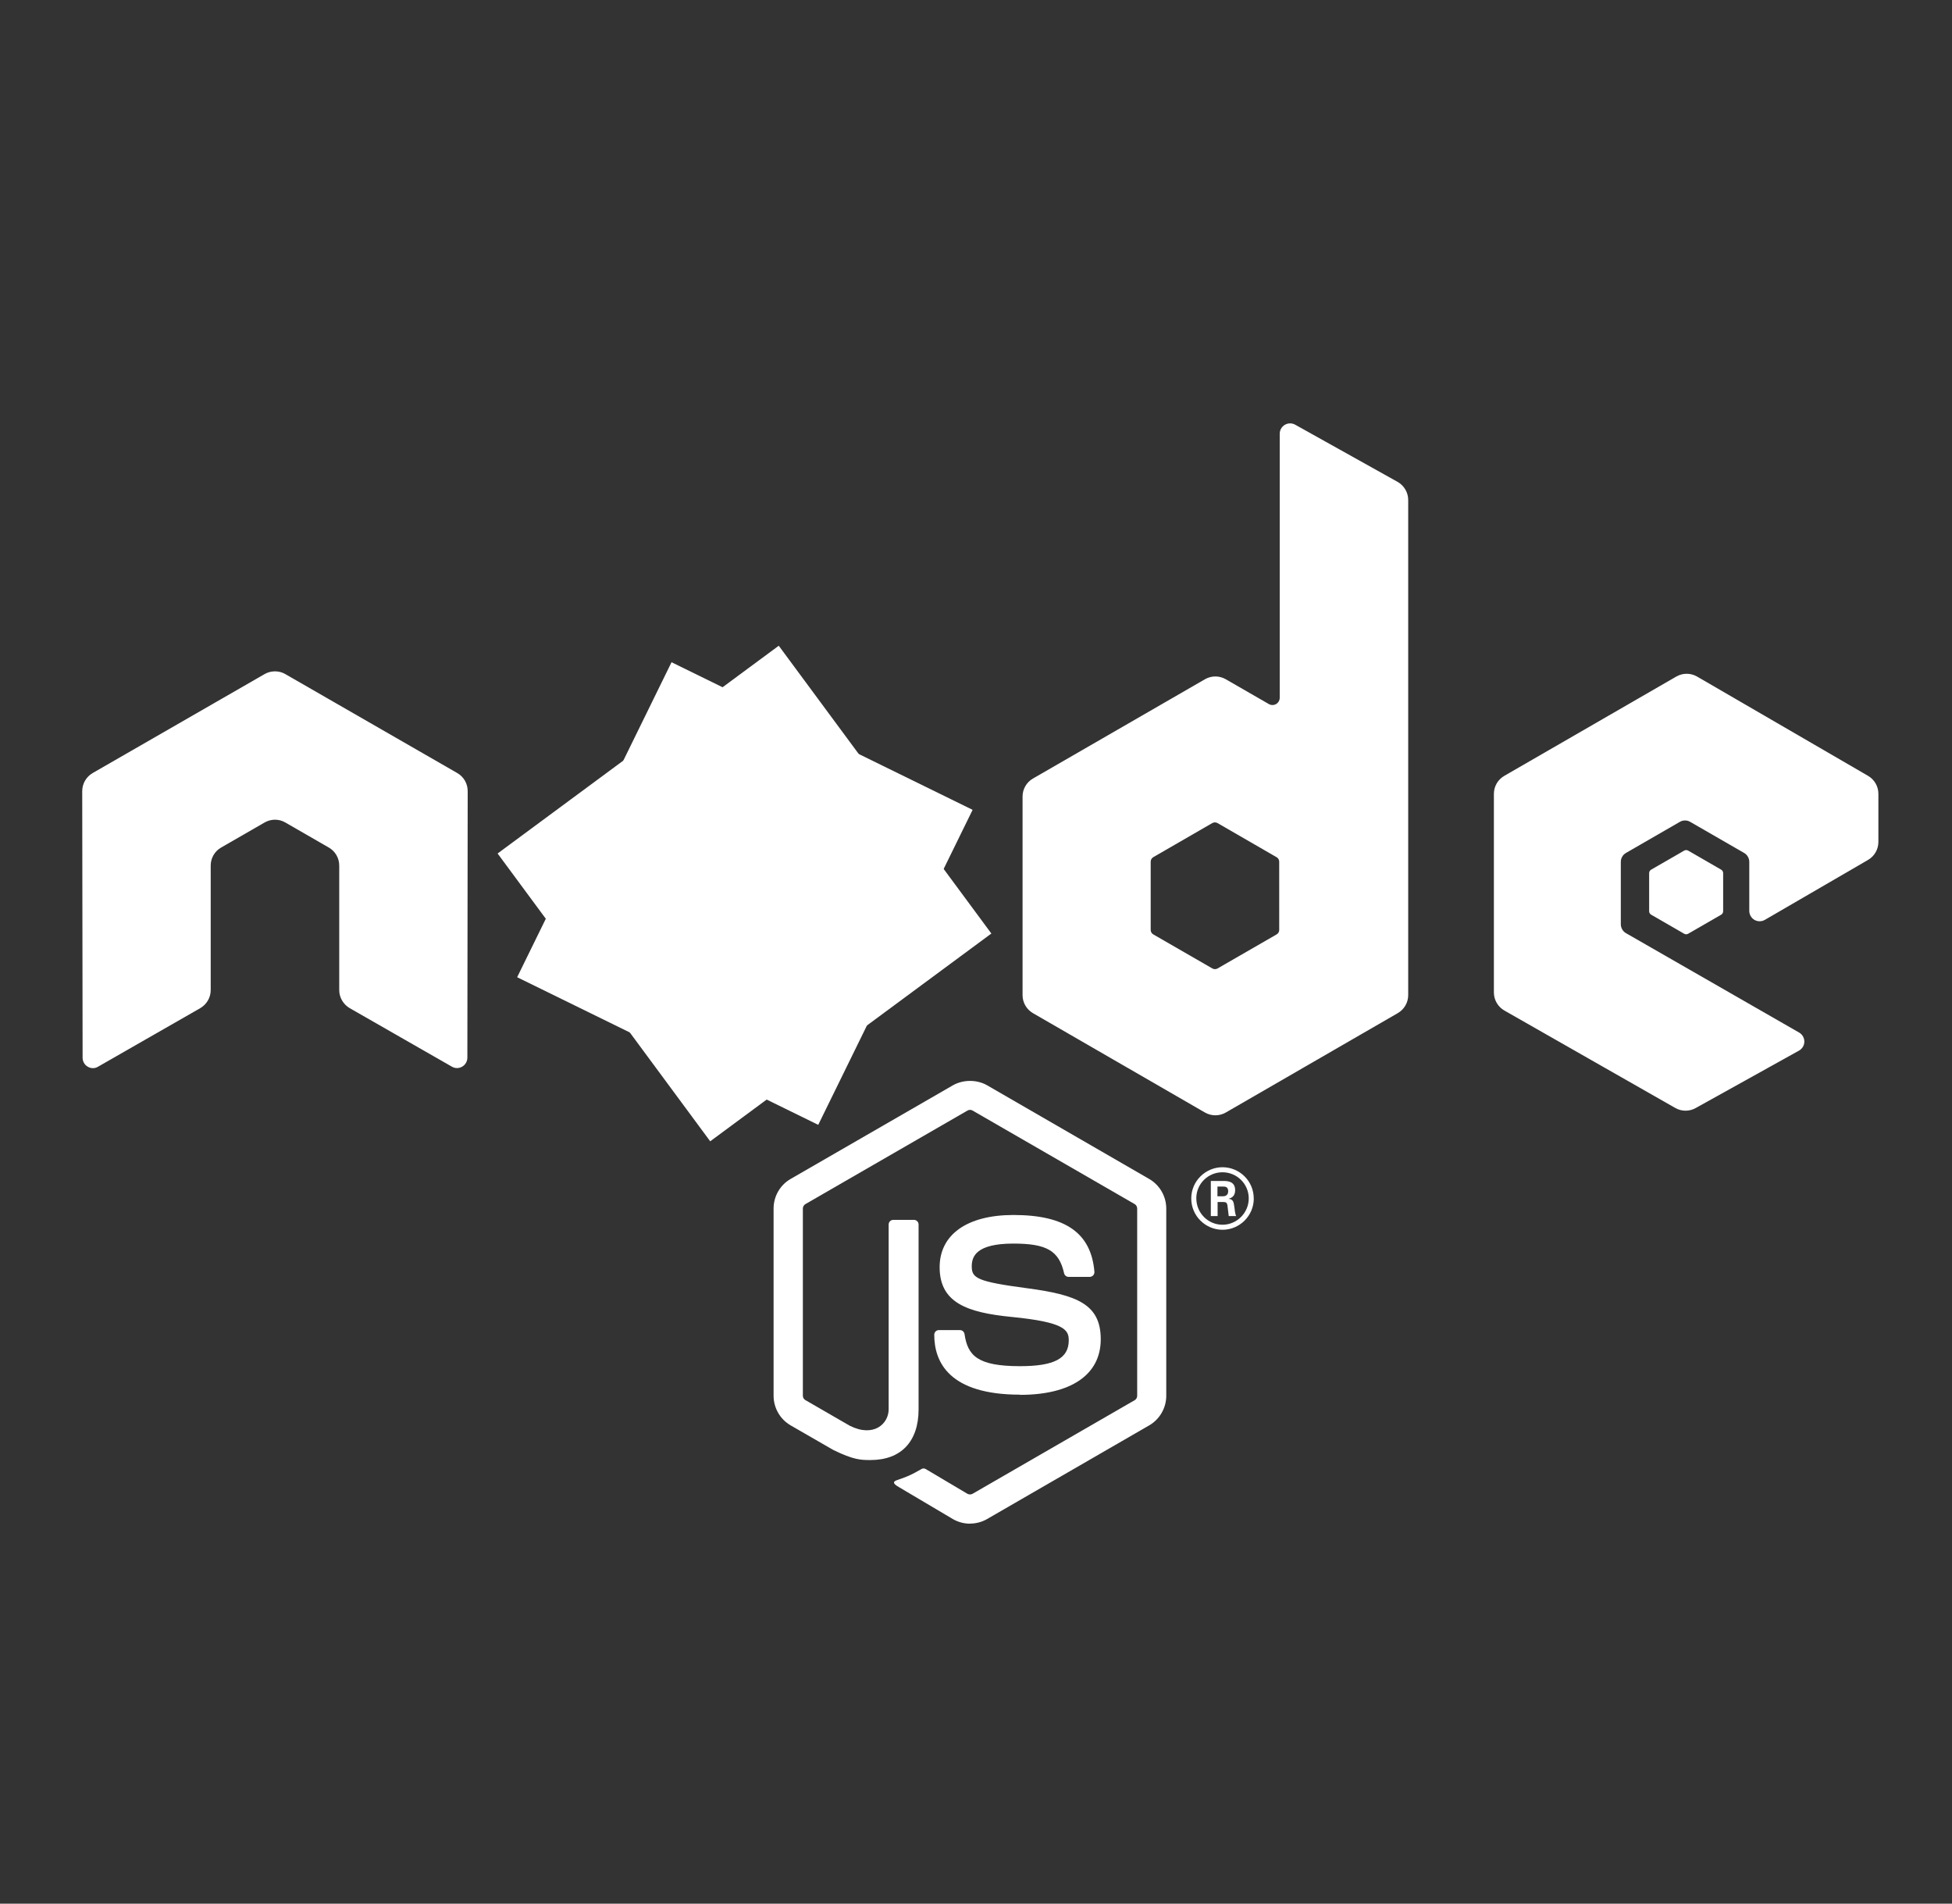
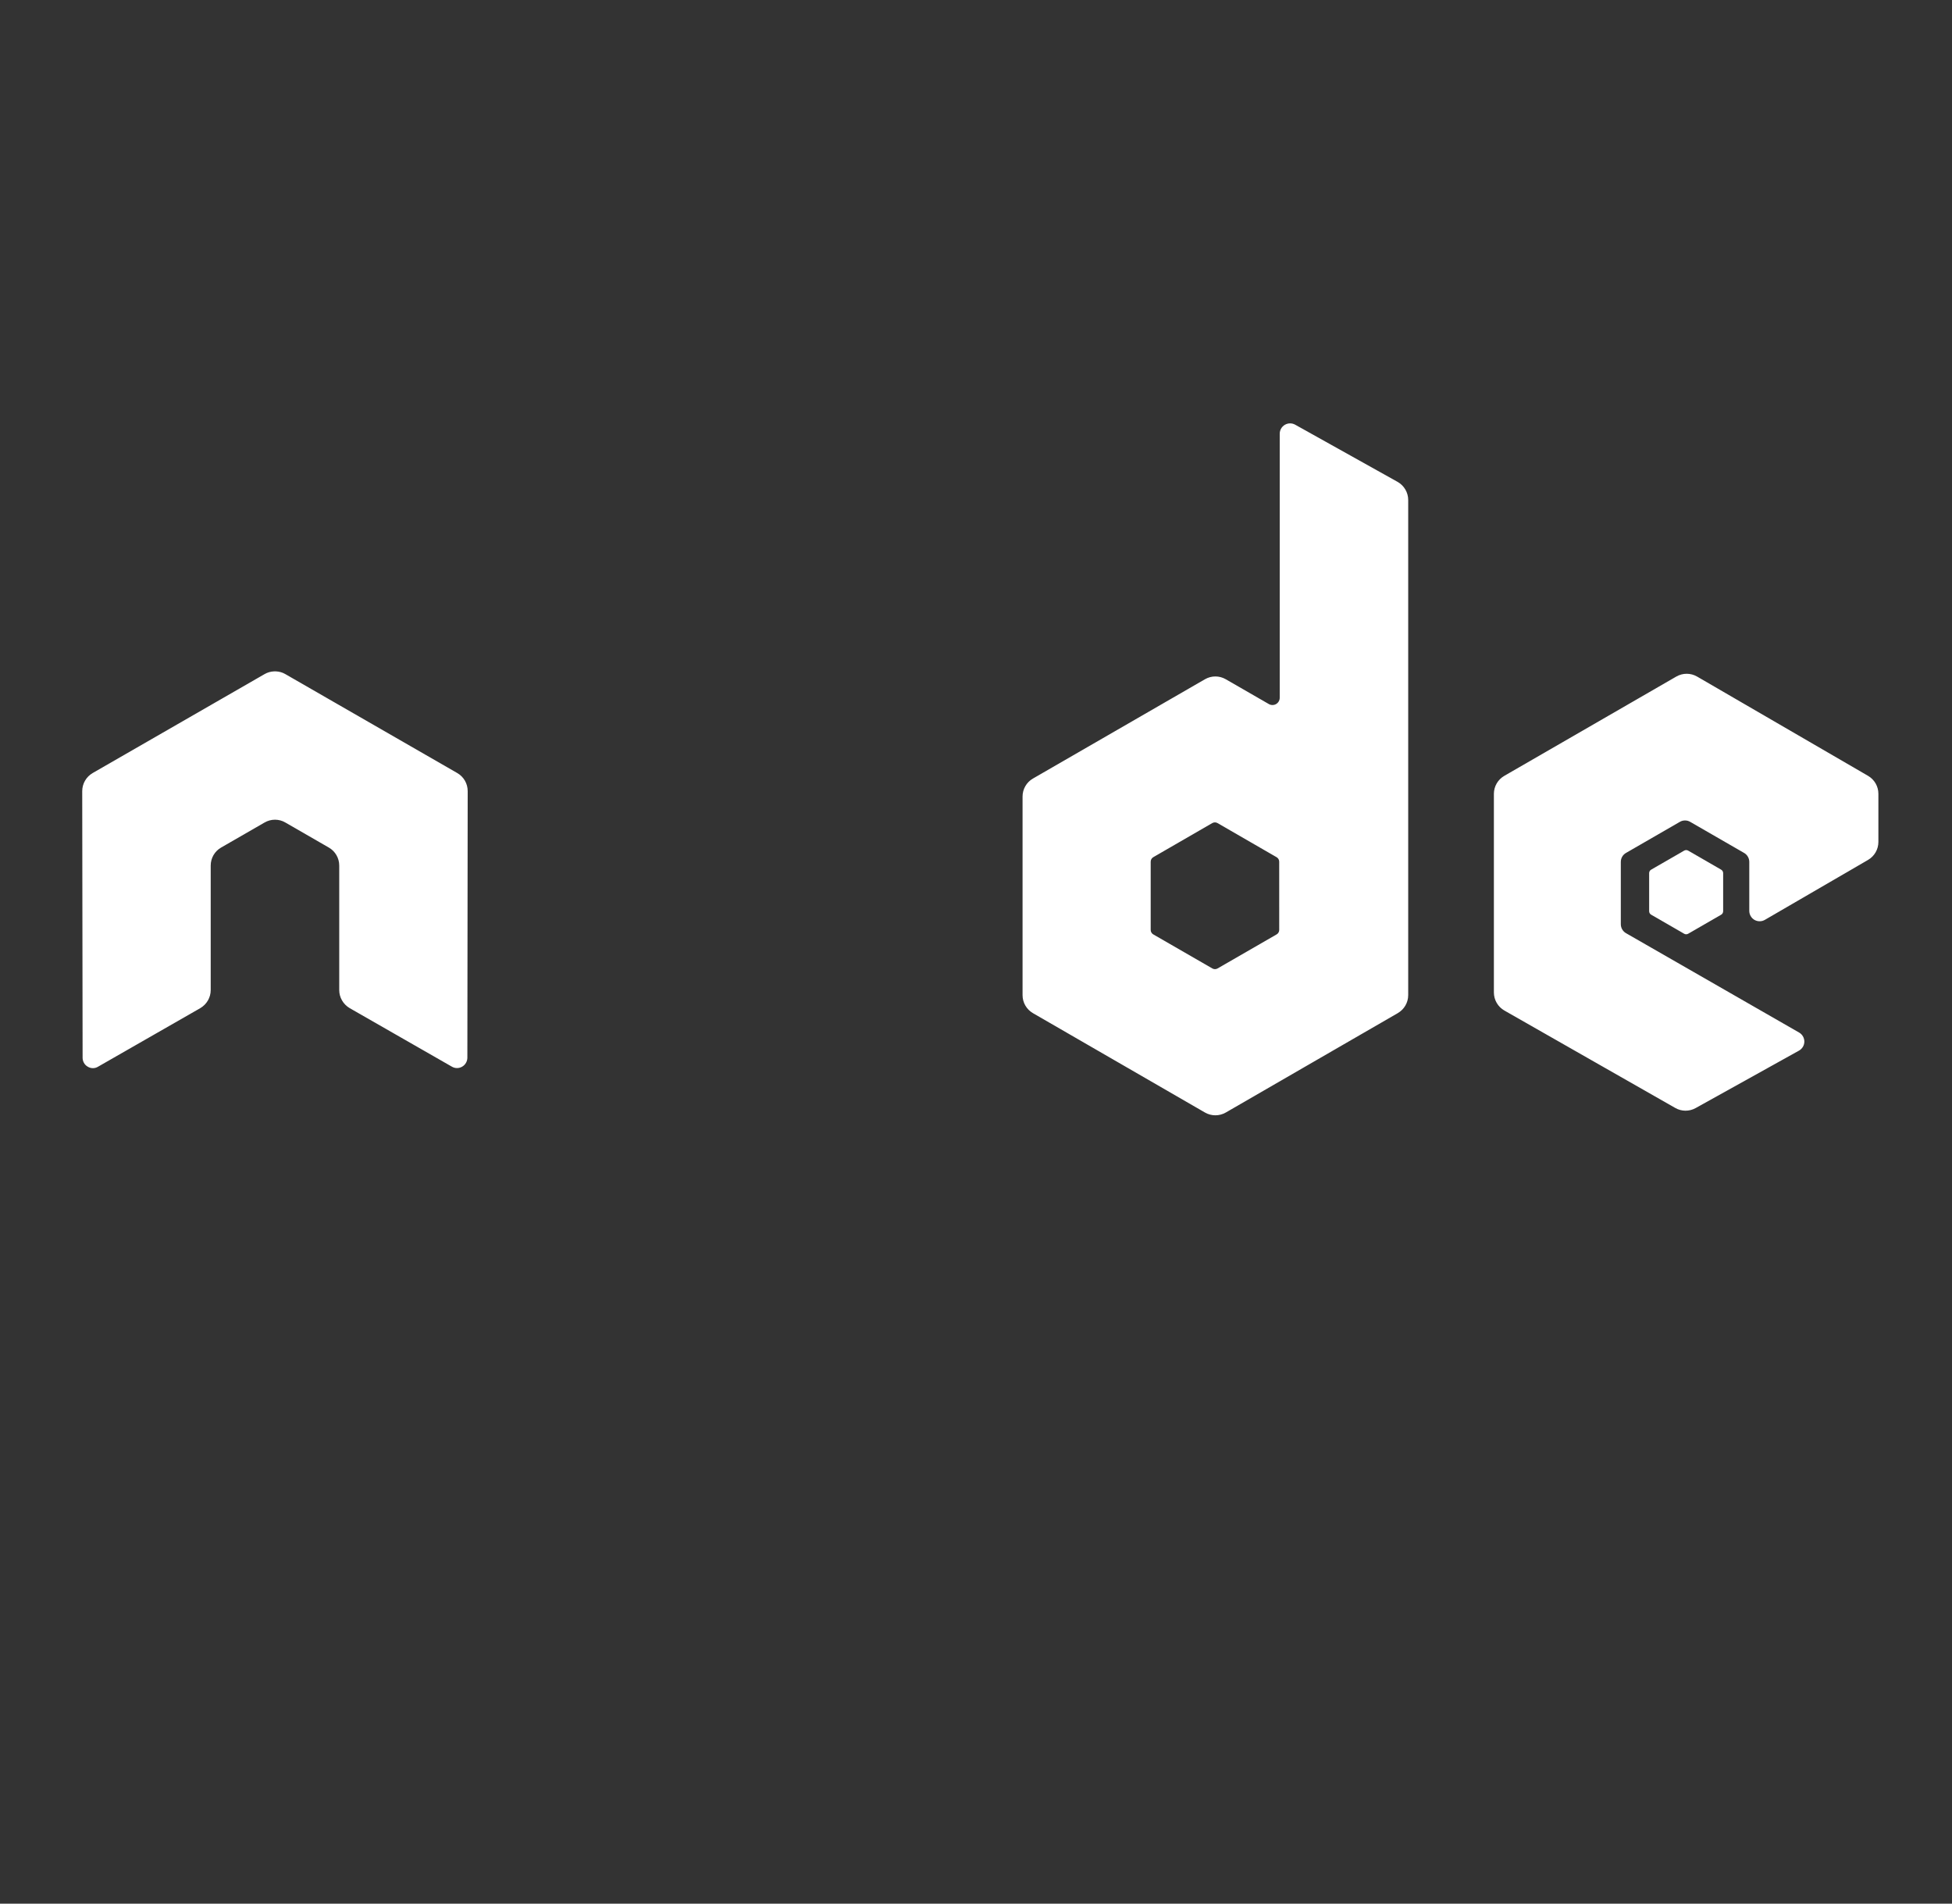
<svg xmlns="http://www.w3.org/2000/svg" width="641" height="625" viewBox="0 0 641 625" fill="none">
  <rect x="0" y="0" width="641" height="625" fill="#333333" stroke="none" />
-   <path d="M318.53 500.239C316.583 500.239 314.65 499.729 312.943 498.746L295.161 488.218C292.505 486.733 293.801 486.207 294.677 485.905C298.218 484.665 298.937 484.385 302.717 482.238C303.114 482.011 303.634 482.091 304.04 482.331L317.702 490.438C318.195 490.705 318.895 490.705 319.352 490.438L372.619 459.691C373.112 459.411 373.432 458.838 373.432 458.251V396.785C373.432 396.172 373.112 395.625 372.608 395.318L319.363 364.598C318.87 364.305 318.216 364.305 317.723 364.598L264.489 395.318C263.973 395.612 263.645 396.185 263.645 396.772V458.238C263.645 458.825 263.965 459.385 264.471 459.665L279.058 468.091C286.978 472.051 291.818 467.385 291.818 462.691V402.025C291.818 401.158 292.498 400.492 293.365 400.492H300.111C300.951 400.492 301.645 401.158 301.645 402.025V462.718C301.645 473.278 295.885 479.345 285.871 479.345C282.791 479.345 280.365 479.345 273.591 476.011L259.618 467.958C256.165 465.958 254.031 462.225 254.031 458.238V396.772C254.031 392.772 256.165 389.038 259.618 387.065L312.938 356.305C316.311 354.398 320.791 354.398 324.138 356.305L377.391 387.078C380.831 389.065 382.978 392.785 382.978 396.785V458.251C382.978 462.238 380.831 465.958 377.391 467.958L324.138 498.718C322.431 499.705 320.498 500.211 318.524 500.211" fill="white" />
-   <path d="M334.983 457.884C311.676 457.884 306.79 447.186 306.79 438.212C306.79 437.359 307.478 436.679 308.332 436.679H315.212C315.972 436.679 316.612 437.232 316.732 437.983C317.772 444.994 320.866 448.53 334.959 448.53C346.185 448.53 350.959 445.994 350.959 440.04C350.959 436.614 349.599 434.067 332.159 432.36C317.572 430.92 308.559 427.707 308.559 416.04C308.559 405.294 317.626 398.894 332.812 398.894C349.865 398.894 358.319 404.814 359.385 417.534C359.425 417.974 359.265 418.4 358.972 418.72C358.679 419.027 358.265 419.214 357.839 419.214H350.919C350.199 419.214 349.572 418.707 349.425 418.014C347.759 410.64 343.732 408.28 332.786 408.28C320.532 408.28 319.106 412.547 319.106 415.747C319.106 419.627 320.786 420.76 337.319 422.947C353.692 425.12 361.465 428.187 361.465 439.694C361.465 451.294 351.785 457.947 334.906 457.947L334.983 457.884ZM399.785 392.761H401.572C403.039 392.761 403.319 391.734 403.319 391.134C403.319 389.561 402.239 389.561 401.639 389.561H399.799L399.785 392.761ZM397.612 387.721H401.572C402.932 387.721 405.599 387.721 405.599 390.761C405.599 392.881 404.239 393.321 403.425 393.587C405.012 393.694 405.119 394.734 405.332 396.201C405.439 397.121 405.612 398.707 405.932 399.241H403.492C403.425 398.707 403.052 395.774 403.052 395.614C402.892 394.961 402.665 394.641 401.852 394.641H399.839V399.254H397.612V387.721ZM392.852 393.454C392.852 398.227 396.705 402.094 401.439 402.094C406.212 402.094 410.065 398.147 410.065 393.454C410.065 388.667 406.159 384.867 401.425 384.867C396.759 384.867 392.839 388.614 392.839 393.441L392.852 393.454ZM411.719 393.481C411.719 399.134 407.092 403.747 401.452 403.747C395.852 403.747 391.185 399.187 391.185 393.481C391.185 387.667 395.959 383.214 401.452 383.214C406.985 383.214 411.705 387.681 411.705 393.481" fill="white" />
  <path fill-rule="evenodd" clip-rule="evenodd" d="M153.582 259.733C153.582 257.28 152.289 255.026 150.171 253.806L93.697 221.313C92.743 220.753 91.675 220.46 90.593 220.42H90.009C88.926 220.46 87.858 220.753 86.889 221.313L30.417 253.806C28.313 255.033 27.001 257.286 27.001 259.739L27.125 347.259C27.125 348.473 27.752 349.606 28.818 350.206C29.858 350.846 31.165 350.846 32.205 350.206L65.778 330.979C67.898 329.718 69.192 327.489 69.192 325.059V284.173C69.192 281.733 70.485 279.479 72.598 278.266L86.891 270.034C87.953 269.421 89.118 269.117 90.305 269.117C91.473 269.117 92.665 269.418 93.697 270.033L107.983 278.262C110.098 279.475 111.397 281.729 111.397 284.169V325.053C111.397 327.479 112.707 329.719 114.817 330.973L148.369 350.186C149.422 350.813 150.733 350.813 151.782 350.186C152.817 349.586 153.473 348.453 153.473 347.239L153.582 259.733ZM420.072 305.301C420.072 305.91 419.748 306.474 419.219 306.775L399.822 317.957C399.295 318.259 398.644 318.259 398.119 317.957L378.719 306.775C378.186 306.473 377.866 305.909 377.866 305.301V282.906C377.866 282.295 378.186 281.733 378.706 281.426L398.092 270.226C398.626 269.919 399.279 269.919 399.812 270.226L419.212 281.426C419.746 281.733 420.066 282.295 420.066 282.906L420.072 305.301ZM425.312 139.432C424.254 138.842 422.966 138.858 421.92 139.468C420.88 140.081 420.238 141.201 420.238 142.414V229.081C420.238 229.934 419.784 230.721 419.046 231.148C418.312 231.574 417.399 231.574 416.659 231.148L402.512 223C400.406 221.781 397.811 221.781 395.696 223L339.203 255.604C337.092 256.817 335.79 259.07 335.79 261.497V326.723C335.79 329.163 337.092 331.403 339.203 332.63L395.696 365.257C397.806 366.47 400.403 366.47 402.519 365.257L459.012 332.617C461.119 331.39 462.426 329.15 462.426 326.71V164.15C462.426 161.676 461.079 159.4 458.919 158.19L425.312 139.432ZM613.436 282.317C615.535 281.098 616.827 278.847 616.827 276.421V260.613C616.827 258.181 615.533 255.937 613.431 254.713L557.297 222.126C555.177 220.9 552.577 220.9 550.457 222.126L493.977 254.726C491.857 255.953 490.564 258.193 490.564 260.633V325.833C490.564 328.286 491.884 330.553 494.004 331.766L550.124 363.753C552.191 364.939 554.724 364.953 556.817 363.793L590.764 344.926C591.831 344.326 592.511 343.193 592.511 341.966C592.511 340.739 591.857 339.593 590.791 338.993L533.964 306.379C532.897 305.779 532.244 304.646 532.244 303.433V282.979C532.244 281.758 532.884 280.633 533.951 280.025L551.631 269.825C552.684 269.211 553.977 269.211 555.031 269.825L572.724 280.025C573.777 280.625 574.431 281.758 574.431 282.971V299.051C574.431 300.265 575.084 301.398 576.137 302.011C577.191 302.611 578.497 302.611 579.551 301.998L613.436 282.317Z" fill="white" />
  <path fill-rule="evenodd" clip-rule="evenodd" d="M553.05 279.267C553.45 279.031 553.952 279.031 554.357 279.267L565.197 285.52C565.602 285.755 565.85 286.187 565.85 286.653V299.173C565.85 299.64 565.602 300.072 565.197 300.307L554.357 306.56C553.952 306.796 553.45 306.796 553.05 306.56L542.217 300.307C541.804 300.072 541.55 299.64 541.55 299.173V286.653C541.55 286.187 541.79 285.755 542.204 285.52L553.05 279.267Z" fill="white" />
-   <path d="M319.39 265.878L220.519 217.415L169.824 320.832L268.693 369.298L319.39 265.878Z" fill="white" />
-   <path d="M163.404 280.212L233.217 374.701L325.546 306.486L255.729 212L163.404 280.212Z" fill="white" />
-   <path d="M207.504 248.506V337.978H283.861V248.506H207.504Z" fill="white" />
</svg>